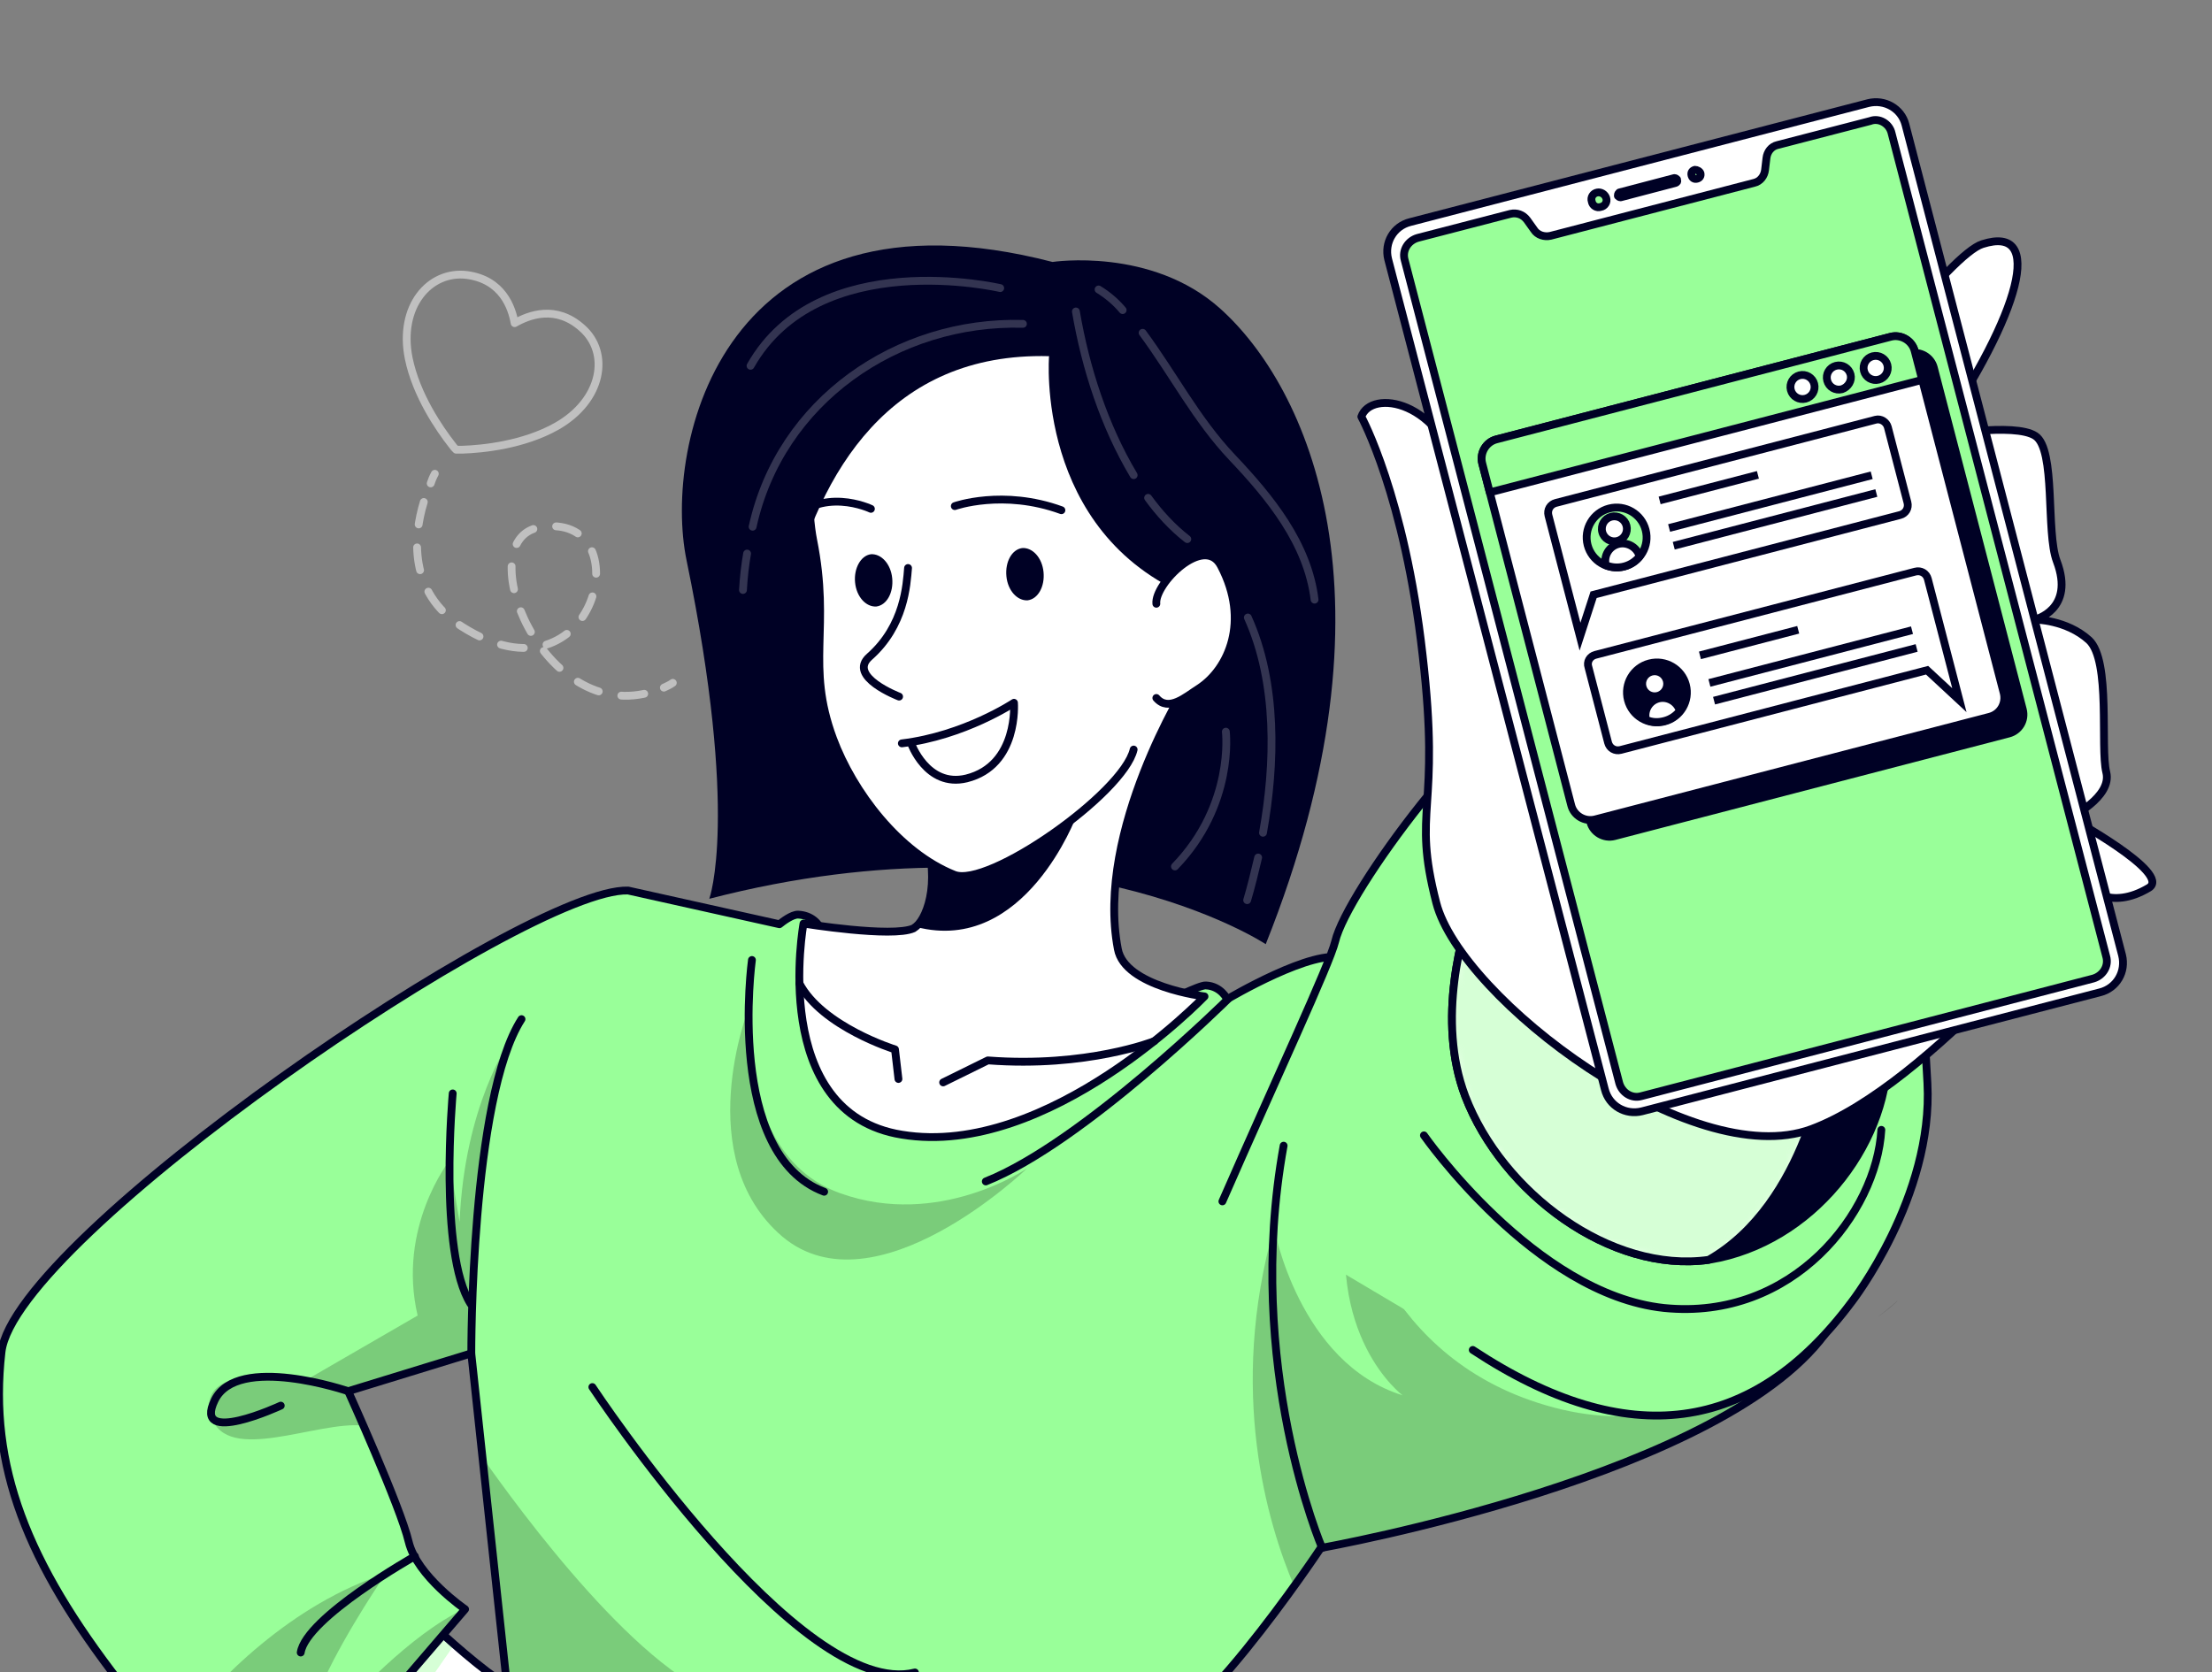
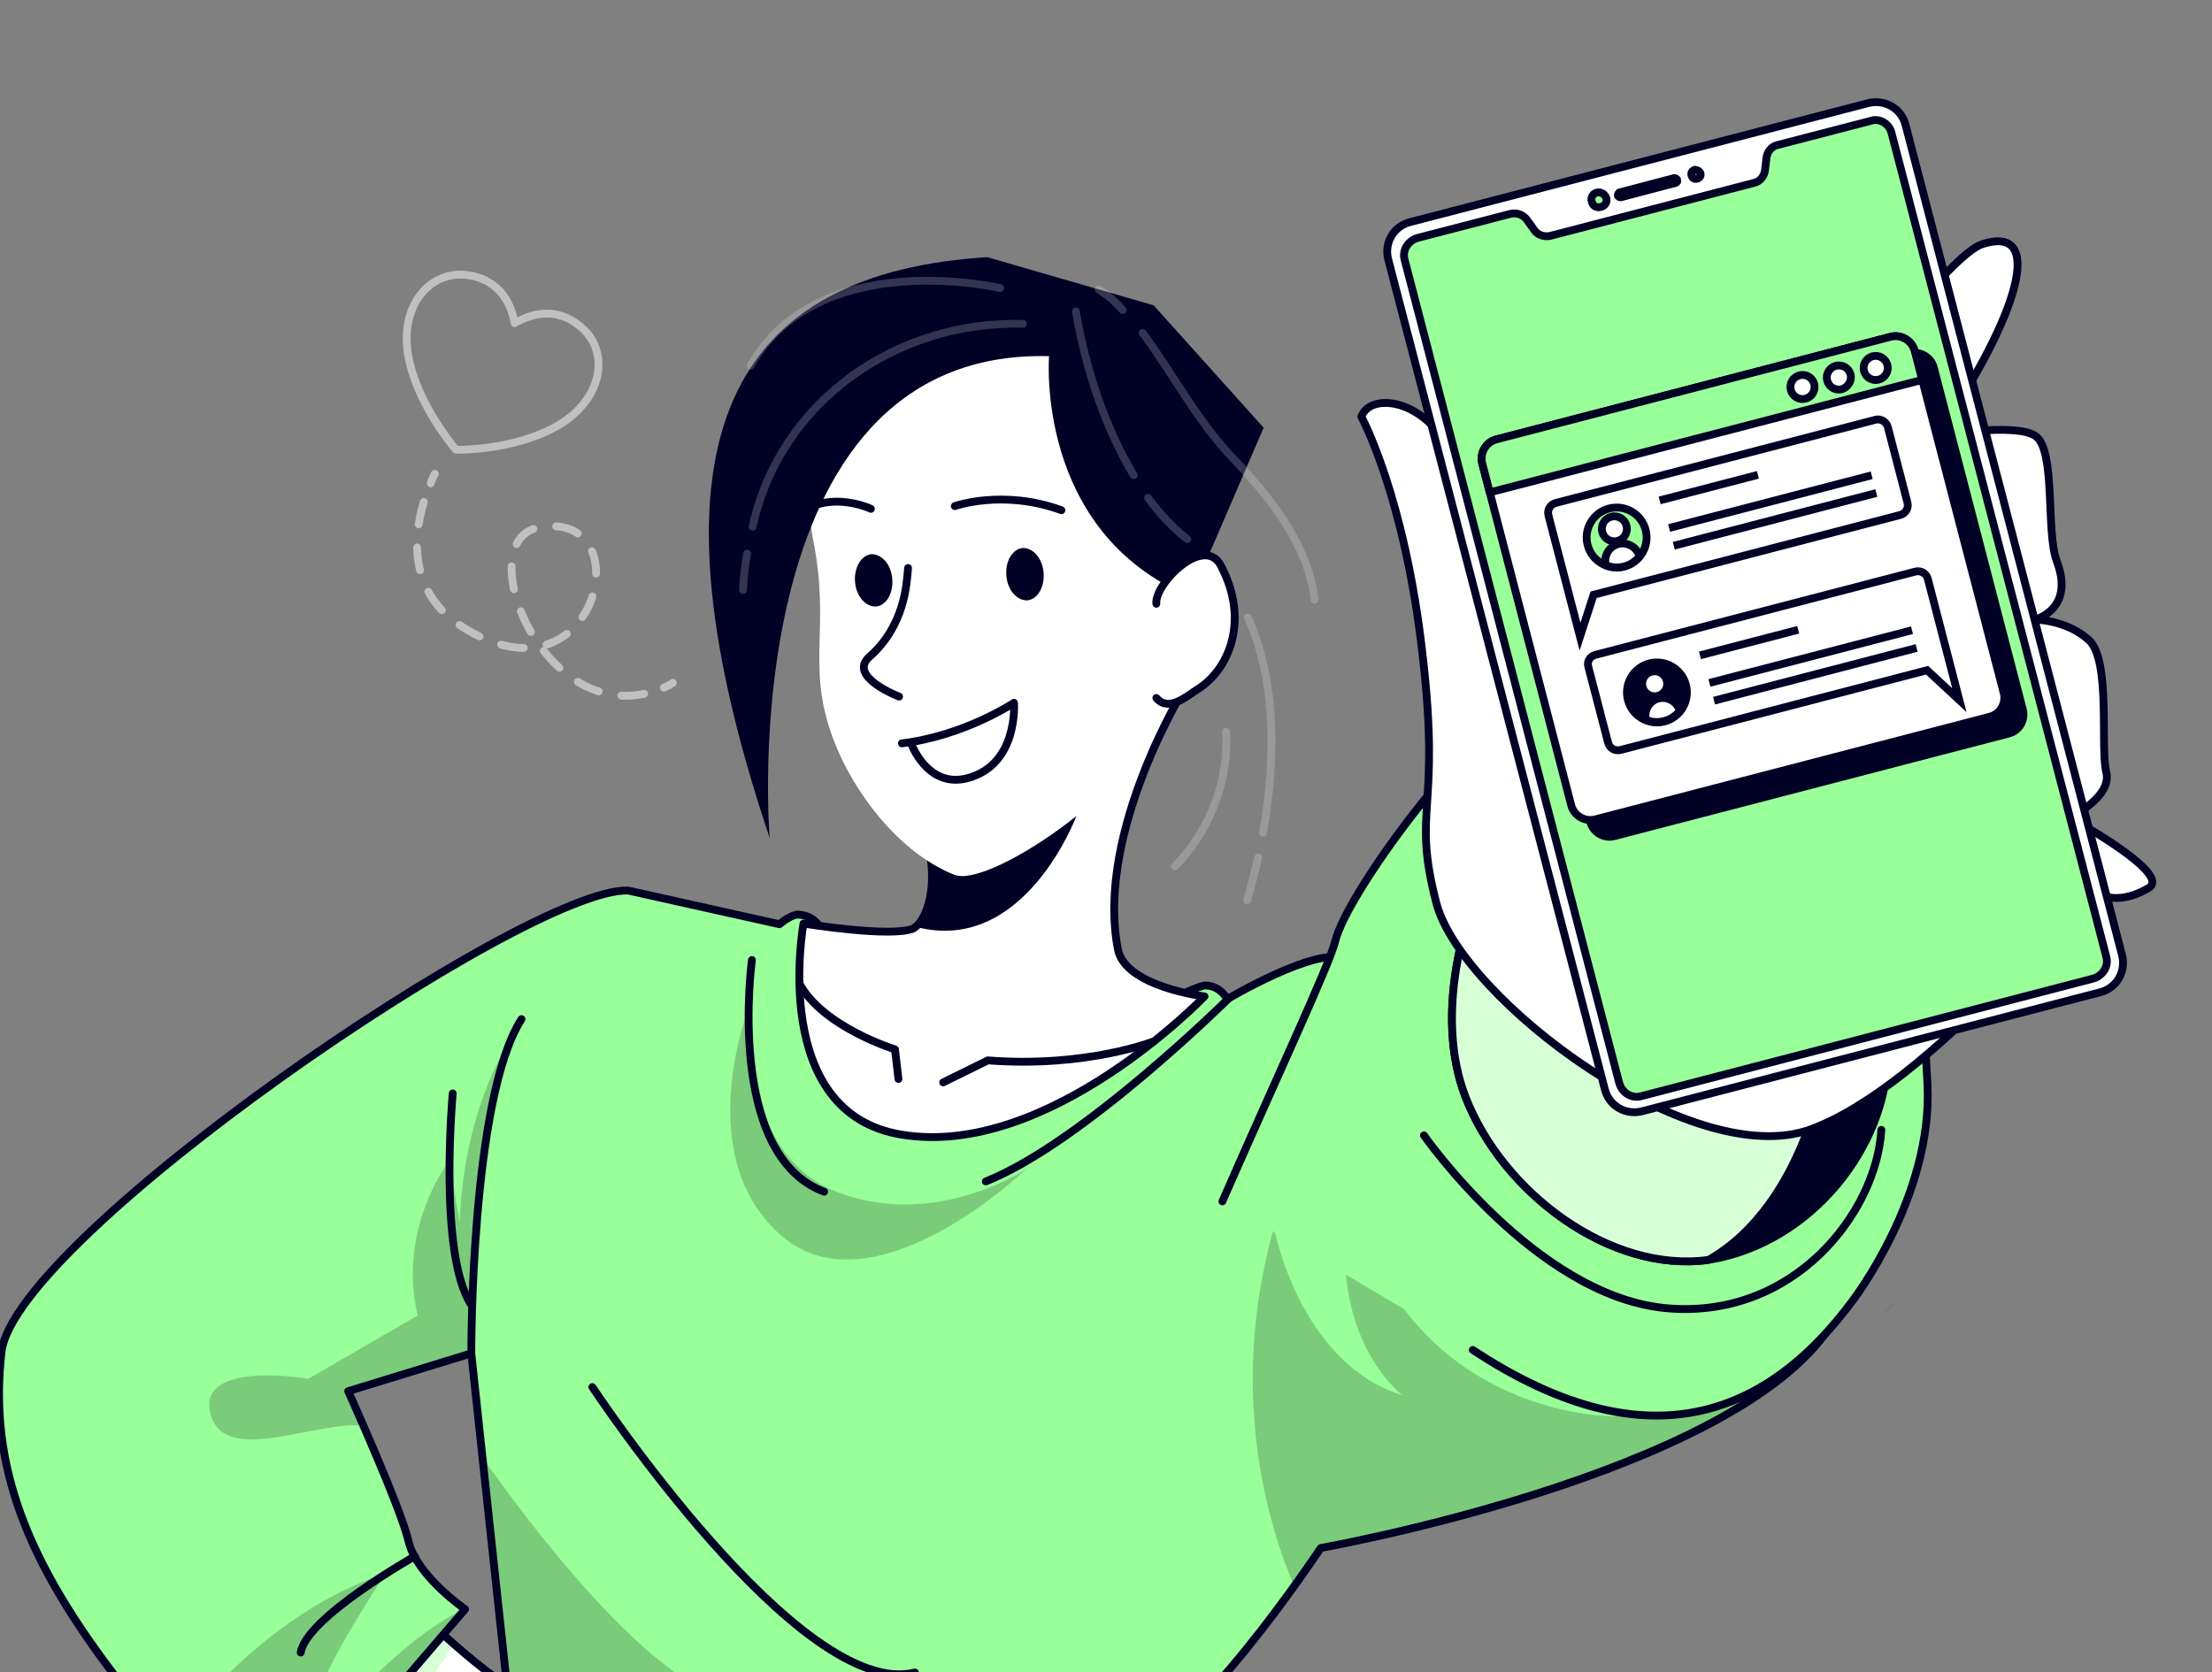
<svg xmlns="http://www.w3.org/2000/svg" width="283" height="214" viewBox="0 0 283 214" fill="none">
  <rect x="0" y="0" width="283" height="214" fill="#808080" stroke="none" />
  <g clip-path="url(#clip0_303_8758)">
    <path d="M74.464 41.968C71.12 38.976 67.688 40.296 65.84 41.352C65.488 39.328 64.256 35.808 59.768 35.192C54.928 34.576 50.968 39.24 52.288 45.84C53.256 50.592 56.248 54.904 57.832 56.928C58.008 57.192 58.184 57.368 58.36 57.544C58.624 57.544 58.888 57.544 59.152 57.544C61.792 57.456 66.984 56.928 71.208 54.552C77.104 51.208 78.072 45.136 74.464 41.968Z" stroke="white" stroke-opacity="0.5" stroke-miterlimit="10" stroke-linecap="round" stroke-linejoin="round" />
    <path d="M55.63 60.624C55.63 60.624 55.366 61.064 55.102 61.856" stroke="white" stroke-opacity="0.5" stroke-linecap="round" stroke-linejoin="round" />
    <path d="M54.221 64.232C52.901 68.544 52.197 75.76 59.061 80.16C76.397 91.248 82.293 65.112 69.005 67.488C59.941 69.072 69.445 93.096 83.701 88.432" stroke="white" stroke-opacity="0.5" stroke-linecap="round" stroke-linejoin="round" stroke-dasharray="2.95 2.95" />
    <path d="M84.934 87.992C85.286 87.816 85.726 87.64 86.078 87.376" stroke="white" stroke-opacity="0.5" stroke-linecap="round" stroke-linejoin="round" />
    <path d="M63.639 247.448C63.639 247.448 53.871 254.136 49.911 253.696C49.383 253.608 49.031 253.52 48.767 253.168C46.215 250.528 44.103 245.864 44.103 245.864C44.103 245.864 45.335 244.192 49.119 248.68L51.495 246.48L46.567 241.464C46.567 241.464 49.383 239.264 54.135 242.08C53.959 241.728 50.879 235.04 53.255 225.976L41.727 214.8L51.759 206L52.551 205.296C52.551 205.296 53.167 205.912 54.223 206.88C55.191 207.848 56.599 209.08 58.095 210.4C61.703 213.568 66.103 217 67.951 217C71.559 217 63.639 247.448 63.639 247.448Z" fill="white" />
    <mask id="mask0_303_8758" style="mask-type:luminance" maskUnits="userSpaceOnUse" x="41" y="205" width="28" height="49">
      <path d="M63.639 247.448C63.639 247.448 53.871 254.136 49.911 253.696C49.383 253.608 49.031 253.52 48.767 253.168C46.215 250.528 44.103 245.864 44.103 245.864C44.103 245.864 45.335 244.192 49.119 248.68L51.495 246.48L46.567 241.464C46.567 241.464 49.383 239.264 54.135 242.08C53.959 241.728 50.879 235.04 53.255 225.976L41.727 214.8L51.759 206L52.551 205.296C52.551 205.296 53.167 205.912 54.223 206.88C55.191 207.848 56.599 209.08 58.095 210.4C61.703 213.568 66.103 217 67.951 217C71.559 217 63.639 247.448 63.639 247.448Z" fill="white" />
    </mask>
    <g mask="url(#mask0_303_8758)">
      <path opacity="0.4" d="M55.981 243.048C55.981 243.048 50.437 248.768 49.821 253.608C49.293 253.52 48.941 253.432 48.677 253.08C46.125 250.44 44.013 245.776 44.013 245.776C44.013 245.776 45.245 244.104 49.029 248.592L51.405 246.392L46.477 241.376C46.477 241.376 49.293 239.176 54.045 241.992C53.869 241.64 50.789 234.952 53.165 225.888L41.637 214.712L51.757 206L54.221 206.968C55.189 207.936 56.597 209.168 58.093 210.488C55.893 213.656 51.317 220.256 51.317 220.256L55.365 225.712C55.365 225.624 52.989 239.352 55.981 243.048Z" fill="#99FF99" />
    </g>
    <path d="M63.639 247.448C63.639 247.448 53.871 254.136 49.911 253.696C49.383 253.608 49.031 253.52 48.767 253.168C46.215 250.528 44.103 245.864 44.103 245.864C44.103 245.864 45.335 244.192 49.119 248.68L51.495 246.48L46.567 241.464C46.567 241.464 49.383 239.264 54.135 242.08C53.959 241.728 50.879 235.04 53.255 225.976L41.727 214.8L51.759 206L52.551 205.296C52.551 205.296 53.167 205.912 54.223 206.88C55.191 207.848 56.599 209.08 58.095 210.4C61.703 213.568 66.103 217 67.951 217C71.559 217 63.639 247.448 63.639 247.448Z" stroke="#000125" stroke-miterlimit="10" stroke-linecap="round" stroke-linejoin="round" />
    <path d="M234.272 169.832C232.864 171.944 231.016 173.968 228.728 175.816C210.688 190.688 169.152 198.08 169.152 198.08C169.152 198.08 167.744 200.192 165.632 203.096C161.76 208.464 155.512 216.648 150.408 220.696C148.208 222.456 146.272 223.424 144.776 223.16L152.608 251.936L156.128 264.432C156.128 264.432 120.312 280.096 59.064 262.144C59.064 262.144 58.36 254.136 58.888 252.464C58.888 252.376 58.976 252.288 58.976 252.2C59.504 250.792 61.352 249.208 61.352 249.208C61.352 249.208 61 244.104 60.824 238.824C60.648 234.776 60.648 230.64 60.912 228.792C61.352 226.152 63.288 219.816 64.256 216.648C64.608 215.504 64.784 214.8 64.784 214.8L61.704 186.288L60.824 178.104C60.824 178.104 60.824 177.928 60.736 177.664C60.736 177.576 60.736 177.576 60.736 177.488L60.296 173.088L44.544 177.928C44.544 177.928 45.424 179.776 46.48 182.328C48.592 187.08 51.584 194.296 52.288 197.112C52.376 197.376 52.376 197.552 52.464 197.816C53.96 201.952 59.504 205.736 59.504 205.736L44.544 223.16L40.144 220.08C40.144 220.08 39.528 220.608 38.384 221.224C35.48 222.808 29.408 225.096 22.72 221.576C20.256 220.256 17.792 218.232 15.328 215.064C3.536 199.84 -1.48 187.432 0.192 172.824C1.864 158.216 67.336 113.336 80.36 113.776L99.72 118.088C100.16 117.736 101.304 116.856 102.096 116.856C105.616 117.032 105.704 121.08 105.704 121.08L149.088 128.12C149.088 128.12 153.576 125.832 154.368 125.92C156.304 126.008 157.096 127.68 157.096 127.68C157.096 127.68 168.36 120.992 171.968 122.488C183.936 127.768 242.984 156.544 234.272 169.832Z" fill="#99FF99" />
    <path opacity="0.2" d="M64.255 216.824C64.607 215.68 64.783 214.976 64.783 214.976L61.703 186.464C66.279 192.976 82.471 215.24 93.735 217.704C105.439 220.168 74.111 224.568 64.255 216.824Z" fill="black" />
    <path opacity="0.2" d="M228.728 175.816C210.688 190.688 169.152 198.08 169.152 198.08C169.152 198.08 167.744 200.192 165.632 203.096C162.112 194.912 157.096 177.928 162.992 157.072C162.992 157.072 166.16 174.408 179.448 178.544C179.448 178.544 169.24 170.976 172.848 152.76C172.848 152.76 176.28 174.232 198.896 180.128C209.808 183.032 220.544 179.864 228.728 175.816Z" fill="black" />
    <path opacity="0.2" d="M60.824 177.752L60.296 173.176L44.544 178.016C44.544 178.016 45.424 179.864 46.48 182.416C40.496 181.8 29.056 187.432 27.032 181.272C24.656 173.88 39.44 176.432 39.44 176.432L53.432 168.336C50.792 157.072 57.48 148.536 57.48 148.536L58.8 156.368C59.416 141.408 65.224 133.224 65.224 133.224C60.384 145.104 60.472 174.232 60.824 177.752Z" fill="black" />
    <path opacity="0.2" d="M59.503 205.824L44.543 223.248L40.143 220.168C40.143 220.168 39.527 220.696 38.383 221.312C35.479 222.896 29.407 225.184 22.719 221.664C27.559 214.976 37.503 205.12 49.383 201.336C49.383 201.336 44.455 208.464 41.463 214.888L44.543 217.88C44.631 217.88 52.287 209.168 59.503 205.824Z" fill="black" />
    <path opacity="0.2" d="M95.761 129.088C95.761 130.584 94.793 148.096 107.465 152.672C120.137 157.248 131.401 149.504 131.401 149.504C131.401 149.504 111.953 168.248 100.073 158.216C88.281 148.096 95.761 129.088 95.761 129.088Z" fill="black" />
    <path d="M58.976 262.32C58.976 262.32 58.272 254.312 58.8 252.64C59.24 251.232 61.264 249.384 61.264 249.384C61.264 249.384 60.208 233.192 60.912 228.968C61.528 225.36 64.784 214.976 64.784 214.976L60.296 173.176L44.544 178.016C44.544 178.016 51.232 192.8 52.288 197.288C53.344 201.688 59.504 205.912 59.504 205.912L44.544 223.336L40.144 220.256C40.144 220.256 27.12 230.464 15.328 215.24C3.536 200.016 -1.48 187.608 0.192 173C1.864 158.392 67.424 113.512 80.36 113.952L99.72 118.264C100.16 117.912 101.304 117.032 102.096 117.032C105.616 117.208 105.704 121.256 105.704 121.256L149 128.296C149 128.296 153.488 126.008 154.28 126.096C156.216 126.184 157.008 127.856 157.008 127.856C157.008 127.856 168.272 121.168 171.88 122.664C183.76 127.768 242.896 156.544 234.096 169.832C221.6 188.752 168.976 198.08 168.976 198.08C168.976 198.08 151.464 224.48 144.6 223.248L155.864 264.52" stroke="#000125" stroke-miterlimit="10" stroke-linecap="round" stroke-linejoin="round" />
    <path d="M188.423 172.736C208.311 185.848 224.327 183.472 236.911 166.576C236.911 166.576 247.383 153.112 246.591 138.592C245.887 124.072 242.367 76.64 197.135 88.784C189.655 90.808 172.319 114.04 170.823 120.464C170.119 123.368 163.167 138.24 156.391 153.728" fill="#99FF99" />
    <path d="M188.423 172.736C208.311 185.848 224.327 183.472 236.911 166.576C236.911 166.576 247.383 153.112 246.591 138.592C245.887 124.072 242.367 76.64 197.135 88.784C189.655 90.808 172.319 114.04 170.823 120.464C170.119 123.368 163.167 138.24 156.391 153.728" stroke="#000125" stroke-miterlimit="10" stroke-linecap="round" stroke-linejoin="round" />
-     <path d="M134.656 33.52C134.656 33.52 147.328 31.584 156.128 39.504C167.216 49.448 179.712 76.288 161.936 120.816C161.936 120.816 135.624 103.392 90.744 115.008C90.744 115.008 94.616 104.536 87.84 71.712C84.76 56.84 92.504 22.608 134.656 33.52Z" fill="#000125" />
    <path d="M115.383 145.192C134.127 148.272 154.103 127.504 154.103 127.504C154.103 127.504 143.895 126.272 143.015 121.432C140.111 106.296 151.815 87.64 151.815 87.64C151.815 87.64 106.319 88.96 114.239 99.256C115.911 101.456 117.055 103.48 117.847 105.416C120.575 112.192 118.727 117.296 117.231 118.528C117.143 118.616 116.967 118.704 116.879 118.792C114.151 120.024 102.799 118.176 102.799 118.176C102.799 118.176 98.311 142.464 115.383 145.192Z" fill="white" stroke="#000125" stroke-miterlimit="10" stroke-linecap="round" stroke-linejoin="round" />
    <path d="M147.68 133.224C147.68 133.224 139.056 136.656 126.384 135.688L120.664 138.504" stroke="#000125" stroke-miterlimit="10" stroke-linecap="round" stroke-linejoin="round" />
    <path d="M114.945 138.064L114.505 134.28C114.505 134.28 105.177 131.376 102.273 125.832" stroke="#000125" stroke-miterlimit="10" stroke-linecap="round" stroke-linejoin="round" />
    <path d="M117.23 118.616C131.134 122.224 137.734 104.36 137.734 104.36C137.734 104.36 126.558 101.016 117.846 105.416C120.662 112.28 118.726 117.384 117.23 118.616Z" fill="#000125" />
    <path d="M152.605 78.312C156.037 59.304 152.253 36.424 123.213 38.272C102.533 39.592 102.709 62.296 104.029 69.072C106.317 80.512 103.061 85 106.581 94.504C109.133 101.368 115.029 109.112 122.069 111.928C126.381 113.688 143.717 101.544 145.037 95.912" fill="white" />
-     <path d="M152.605 78.312C156.037 59.304 152.253 36.424 123.213 38.272C102.533 39.592 102.709 62.296 104.029 69.072C106.317 80.512 103.061 85 106.581 94.504C109.133 101.368 115.029 109.112 122.069 111.928C126.381 113.688 143.717 101.544 145.037 95.912" stroke="#000125" stroke-miterlimit="10" stroke-linecap="round" stroke-linejoin="round" />
    <path d="M116.174 72.68C115.998 74.792 115.734 80.072 111.246 84.032C108.342 86.584 115.03 89.136 115.03 89.136" stroke="#000125" stroke-miterlimit="10" stroke-linecap="round" stroke-linejoin="round" />
    <path d="M111.423 65.112C111.423 65.112 105 62.032 100.688 67.136" stroke="#000125" stroke-miterlimit="10" stroke-linecap="round" stroke-linejoin="round" />
    <path d="M122.156 64.76C122.156 64.76 128.316 62.56 135.796 65.288" stroke="#000125" stroke-miterlimit="10" stroke-linecap="round" stroke-linejoin="round" />
    <path d="M128.757 73.736C128.933 75.584 130.165 76.904 131.485 76.816C132.805 76.64 133.685 75.056 133.509 73.208C133.333 71.36 132.101 70.04 130.781 70.128C129.461 70.304 128.581 71.888 128.757 73.736Z" fill="#000125" />
    <path d="M115.383 95.12C123.391 94.152 129.727 89.928 129.727 89.928C129.727 89.928 130.343 97.936 123.655 99.608C118.551 100.84 116.527 95.032 116.527 95.032" stroke="#000125" stroke-miterlimit="10" stroke-linecap="round" stroke-linejoin="round" />
    <path d="M134.214 45.576C134.214 45.576 132.366 68.104 152.342 76.376L161.67 54.728L147.59 39.064L126.294 32.904C94.526 34.928 80.798 54.64 98.486 107.264C98.398 107.176 93.47 44.52 134.214 45.576Z" fill="#000125" />
    <path d="M147.941 77.256C147.677 74.704 154.102 68.28 156.214 72.416C159.91 79.456 157.182 85.616 153.398 88.08C151.726 89.136 149.525 91.16 147.941 89.312" fill="white" />
    <path d="M147.941 77.256C147.677 74.704 154.102 68.28 156.214 72.416C159.91 79.456 157.182 85.616 153.398 88.08C151.726 89.136 149.525 91.16 147.941 89.312" stroke="#000125" stroke-miterlimit="10" stroke-linecap="round" stroke-linejoin="round" />
    <path d="M109.397 74.528C109.573 76.376 110.805 77.696 112.125 77.608C113.445 77.432 114.325 75.848 114.149 74C113.973 72.152 112.741 70.832 111.421 70.92C110.101 71.096 109.221 72.768 109.397 74.528Z" fill="#000125" />
    <g opacity="0.2">
      <path d="M95.583 70.832C95.319 72.328 95.143 73.912 95.055 75.496" stroke="white" stroke-miterlimit="10" stroke-linecap="round" stroke-linejoin="round" />
      <path d="M130.873 41.44C114.769 41 99.809 51.296 96.289 67.4" stroke="white" stroke-miterlimit="10" stroke-linecap="round" stroke-linejoin="round" />
      <path d="M127.967 36.864C127.967 36.864 104.735 31.408 96.023 46.808" stroke="white" stroke-miterlimit="10" stroke-linecap="round" stroke-linejoin="round" />
      <path d="M146.887 63.704C148.295 65.64 149.967 67.488 151.903 68.984" stroke="white" stroke-miterlimit="10" stroke-linecap="round" stroke-linejoin="round" />
      <path d="M137.648 39.856C138.88 47.072 141.256 54.464 145.04 60.8" stroke="white" stroke-miterlimit="10" stroke-linecap="round" stroke-linejoin="round" />
      <path d="M160.967 109.728C160.527 111.576 160.087 113.424 159.559 115.184" stroke="white" stroke-miterlimit="10" stroke-linecap="round" stroke-linejoin="round" />
      <path d="M159.648 79.016C163.432 87.376 163.168 97.76 161.584 106.56" stroke="white" stroke-miterlimit="10" stroke-linecap="round" stroke-linejoin="round" />
      <path d="M156.832 93.624C156.832 93.624 157.976 102.952 150.32 110.872" stroke="white" stroke-miterlimit="10" stroke-linecap="round" stroke-linejoin="round" />
      <path d="M146.184 42.584C150.144 47.952 153.048 53.672 157.624 58.512C162.464 63.616 167.304 69.512 168.184 76.728" stroke="white" stroke-miterlimit="10" stroke-linecap="round" stroke-linejoin="round" />
      <path d="M140.551 37.04C141.695 37.744 142.751 38.624 143.631 39.68" stroke="white" stroke-miterlimit="10" stroke-linecap="round" stroke-linejoin="round" />
    </g>
    <path d="M220.017 160.944C219.577 161.032 219.049 161.12 218.609 161.208C206.113 162.968 192.209 152.672 187.457 140.264C183.761 130.496 187.017 119.32 188.777 114.568C189.305 113.072 189.745 112.192 189.745 112.192C197.225 101.456 240.961 122.488 241.489 134.016C241.929 145.544 232.777 158.128 220.017 160.944Z" fill="#000125" stroke="#000125" stroke-miterlimit="10" stroke-linecap="round" stroke-linejoin="round" />
    <path d="M233.657 135.6C233.657 135.6 231.193 153.992 218.609 161.208C206.113 162.968 192.209 152.672 187.457 140.264C183.761 130.496 187.017 119.32 188.777 114.568C203.473 106.12 233.657 135.6 233.657 135.6Z" fill="white" />
    <mask id="mask1_303_8758" style="mask-type:luminance" maskUnits="userSpaceOnUse" x="185" y="113" width="49" height="49">
      <path d="M233.657 135.6C233.657 135.6 231.193 153.992 218.609 161.208C206.113 162.968 192.209 152.672 187.457 140.264C183.761 130.496 187.017 119.32 188.777 114.568C203.473 106.12 233.657 135.6 233.657 135.6Z" fill="white" />
    </mask>
    <g mask="url(#mask1_303_8758)">
      <path opacity="0.4" d="M233.657 135.6C233.657 135.6 231.193 153.992 218.609 161.208C206.113 162.968 192.209 152.672 187.457 140.264C183.761 130.496 187.017 119.32 188.777 114.568C203.473 106.12 233.657 135.6 233.657 135.6Z" fill="#99FF99" />
    </g>
    <path d="M233.657 135.6C233.657 135.6 231.193 153.992 218.609 161.208C206.113 162.968 192.209 152.672 187.457 140.264C183.761 130.496 187.017 119.32 188.777 114.568C203.473 106.12 233.657 135.6 233.657 135.6Z" stroke="#000125" stroke-miterlimit="10" stroke-linecap="round" stroke-linejoin="round" />
    <path d="M182.176 145.28C182.176 145.28 196.344 165.608 212.888 167.368C229.432 169.04 240.08 155.136 240.696 144.576" stroke="#000125" stroke-miterlimit="10" stroke-linecap="round" stroke-linejoin="round" />
    <path d="M174.168 53.32C175.4 49.8 184.376 51.032 187.192 61.856C190.008 72.768 201.184 99.168 201.184 99.168C201.184 99.168 245.624 33.696 253.632 31.232C261.64 28.68 258.472 40.032 247.824 55.784C247.824 55.784 257.768 54.024 260.408 55.784C263.048 57.544 261.728 68.104 263.136 71.8C265.512 78.048 260.32 79.28 260.32 79.28C260.32 79.28 264.368 79.28 267.272 81.92C270.088 84.56 268.68 95.648 269.472 98.816C270.264 101.984 264.808 104.624 264.808 104.624C264.808 104.624 277.92 111.752 274.928 113.6C269.912 116.592 267.096 113.512 267.096 113.512C267.096 113.512 246.944 138.856 231.72 144.488C216.496 150.12 186.928 127.768 183.76 115.536C180.592 103.304 184.376 104.096 182 83.768C179.712 63.44 174.168 53.32 174.168 53.32Z" fill="white" stroke="#000125" stroke-miterlimit="10" stroke-linecap="round" stroke-linejoin="round" />
    <path d="M239.023 13.192L180.415 28.416C178.303 28.944 177.071 31.056 177.599 33.168L205.319 139.384C205.847 141.496 207.959 142.728 210.071 142.2L268.679 126.976C270.791 126.448 272.023 124.336 271.495 122.224L243.775 15.92C243.247 13.896 241.135 12.664 239.023 13.192Z" fill="white" stroke="#000125" stroke-miterlimit="10" stroke-linecap="round" stroke-linejoin="round" />
    <path d="M205.495 25.336C205.671 25.864 205.319 26.392 204.791 26.48C204.263 26.656 203.735 26.304 203.647 25.776C203.471 25.248 203.823 24.72 204.351 24.632C204.791 24.544 205.319 24.808 205.495 25.336Z" fill="#99FF99" stroke="#000125" stroke-miterlimit="10" stroke-linecap="round" stroke-linejoin="round" />
    <path d="M217.553 22.168C217.641 22.52 217.465 22.784 217.113 22.872C216.761 22.96 216.497 22.784 216.409 22.432C216.321 22.08 216.497 21.816 216.849 21.728C217.113 21.728 217.465 21.904 217.553 22.168Z" fill="#99FF99" stroke="#000125" stroke-miterlimit="10" stroke-linecap="round" stroke-linejoin="round" />
    <path d="M214.384 23.4L207.344 25.248C207.168 25.248 207.08 25.16 206.992 25.072V24.984C206.992 24.808 207.08 24.72 207.168 24.632L214.208 22.784C214.384 22.784 214.472 22.872 214.56 22.96V23.048C214.648 23.224 214.56 23.312 214.384 23.4Z" fill="#99FF99" stroke="#000125" stroke-miterlimit="10" stroke-linecap="round" stroke-linejoin="round" />
    <path d="M242.013 17.064L269.469 122.4C269.821 123.632 269.029 124.864 267.797 125.216L209.981 140.264C208.749 140.616 207.517 139.824 207.165 138.592L179.709 33.256C179.357 32.024 180.149 30.792 181.381 30.44L193.261 27.36C194.053 27.184 194.845 27.448 195.373 28.152L196.253 29.384C196.693 30.088 197.573 30.352 198.365 30.176L224.413 23.4C225.205 23.224 225.733 22.52 225.821 21.728L225.997 20.232C226.085 19.44 226.613 18.736 227.405 18.56L239.285 15.48C240.429 15.04 241.749 15.832 242.013 17.064Z" fill="#99FF99" stroke="#000125" stroke-miterlimit="10" stroke-linecap="round" stroke-linejoin="round" />
-     <path d="M169.153 198.08C169.153 198.08 159.121 174.76 164.225 146.6" stroke="#000125" stroke-miterlimit="10" stroke-linecap="round" stroke-linejoin="round" />
    <path d="M157.185 127.768C157.185 127.768 138.529 146.248 126.121 151.176" stroke="#000125" stroke-miterlimit="10" stroke-linecap="round" stroke-linejoin="round" />
    <path d="M96.201 122.84C96.201 122.84 92.769 147.744 105.441 152.496" stroke="#000125" stroke-miterlimit="10" stroke-linecap="round" stroke-linejoin="round" />
    <path d="M60.297 173.176C60.297 173.176 60.209 140.528 66.721 130.408" stroke="#000125" stroke-miterlimit="10" stroke-linecap="round" stroke-linejoin="round" />
    <path d="M57.919 139.912C57.919 139.912 56.071 160.24 60.207 166.84" stroke="#000125" stroke-miterlimit="10" stroke-linecap="round" stroke-linejoin="round" />
-     <path d="M44.543 178.016C44.543 178.016 30.375 173.176 27.471 179.16C24.567 185.144 35.919 179.864 35.919 179.864" stroke="#000125" stroke-miterlimit="10" stroke-linecap="round" stroke-linejoin="round" />
    <path d="M53.081 199.136C53.081 199.136 39.177 206.968 38.473 211.456" stroke="#000125" stroke-miterlimit="10" stroke-linecap="round" stroke-linejoin="round" />
    <path d="M75.785 177.488C75.785 177.488 102.361 217.704 117.057 214.008" stroke="#000125" stroke-miterlimit="10" stroke-linecap="round" stroke-linejoin="round" />
    <path opacity="0.2" d="M240.168 168.6C241.576 167.456 242.544 166.664 242.808 166.4C242.544 166.752 241.576 167.544 240.168 168.6Z" fill="black" />
    <path d="M256.993 93.862L206.541 106.992C205.212 107.338 203.816 106.519 203.47 105.189L192.083 61.438C191.737 60.109 192.557 58.713 193.886 58.367L244.338 45.237C245.667 44.891 247.063 45.71 247.409 47.039L258.796 90.791C259.156 92.175 258.322 93.516 256.993 93.862Z" fill="#000125" stroke="#000125" stroke-miterlimit="10" stroke-linecap="round" stroke-linejoin="round" />
    <path d="M254.544 91.72L204.092 104.85C202.762 105.196 201.366 104.377 201.021 103.048L189.634 59.297C189.288 57.968 190.108 56.572 191.437 56.226L241.889 43.095C243.218 42.749 244.614 43.569 244.96 44.898L256.346 88.649C256.692 89.978 255.928 91.36 254.544 91.72Z" fill="white" stroke="#000125" stroke-miterlimit="10" stroke-linecap="round" stroke-linejoin="round" />
    <path d="M245.926 48.608L244.96 44.898C244.614 43.569 243.218 42.749 241.889 43.095L191.437 56.226C190.108 56.572 189.288 57.968 189.634 59.297L190.6 63.007L245.926 48.608Z" fill="#99FF99" stroke="#000125" stroke-miterlimit="10" stroke-linecap="round" stroke-linejoin="round" />
    <path d="M231 51.014C231.826 50.8 232.321 49.956 232.106 49.13C231.891 48.304 231.048 47.809 230.222 48.024C229.396 48.239 228.901 49.083 229.116 49.908C229.331 50.734 230.174 51.229 231 51.014Z" fill="white" stroke="#000125" stroke-miterlimit="10" stroke-linecap="round" stroke-linejoin="round" />
    <path d="M236.759 47.919C236.542 47.088 235.705 46.597 234.874 46.813C234.043 47.029 233.552 47.867 233.768 48.697C233.984 49.528 234.822 50.02 235.653 49.804C236.469 49.532 236.96 48.694 236.759 47.919Z" fill="white" stroke="#000125" stroke-miterlimit="10" stroke-linecap="round" stroke-linejoin="round" />
    <path d="M240.36 48.578C241.185 48.364 241.681 47.52 241.466 46.694C241.251 45.868 240.407 45.373 239.581 45.588C238.755 45.803 238.26 46.647 238.475 47.472C238.69 48.298 239.534 48.793 240.36 48.578Z" fill="white" stroke="#000125" stroke-miterlimit="10" stroke-linecap="round" stroke-linejoin="round" />
    <path d="M239.978 53.704L199.051 64.355C198.331 64.542 197.921 65.24 198.109 65.96L200.948 76.87L202.145 81.467L203.883 76.106L243.093 65.902C243.813 65.715 244.223 65.017 244.036 64.297L241.528 54.66C241.355 53.996 240.642 53.531 239.978 53.704Z" stroke="#000125" stroke-miterlimit="10" />
    <path d="M204.113 83.794L245.04 73.143C245.759 72.956 246.457 73.365 246.645 74.085L249.484 84.995L250.68 89.592L246.549 85.759L207.339 95.964C206.619 96.151 205.921 95.741 205.734 95.021L203.226 85.385C202.983 84.68 203.393 83.982 204.113 83.794Z" stroke="#000125" stroke-miterlimit="10" />
    <path d="M207.794 72.488C209.844 71.954 211.072 69.861 210.539 67.811C210.006 65.762 207.912 64.533 205.863 65.067C203.814 65.6 202.585 67.694 203.118 69.743C203.651 71.792 205.745 73.021 207.794 72.488Z" fill="#99FF99" stroke="#000125" stroke-miterlimit="10" stroke-linecap="round" stroke-linejoin="round" />
    <path d="M206.944 69.22C207.8 68.997 208.314 68.122 208.091 67.266C207.868 66.41 206.993 65.896 206.137 66.119C205.28 66.342 204.767 67.217 204.99 68.073C205.212 68.93 206.087 69.443 206.944 69.22Z" fill="white" stroke="#000125" stroke-miterlimit="10" stroke-linecap="round" stroke-linejoin="round" />
    <path d="M207.796 72.488C208.627 72.271 209.275 71.807 209.769 71.206C209.466 70.043 208.21 69.305 207.047 69.608C205.884 69.91 205.132 71.111 205.449 72.33C206.173 72.614 206.965 72.704 207.796 72.488Z" fill="white" stroke="#000125" stroke-miterlimit="10" stroke-linecap="round" stroke-linejoin="round" />
    <path d="M212.332 64.033L224.904 60.761" stroke="#000125" stroke-miterlimit="10" />
    <path d="M213.543 67.561L239.461 60.815" stroke="#000125" stroke-miterlimit="10" />
    <path d="M214.137 69.831L240.055 63.086" stroke="#000125" stroke-miterlimit="10" />
    <path d="M212.951 92.314C215 91.781 216.229 89.687 215.695 87.638C215.162 85.588 213.068 84.359 211.019 84.893C208.97 85.426 207.741 87.52 208.274 89.569C208.808 91.618 210.901 92.847 212.951 92.314Z" fill="#000125" stroke="#000125" stroke-miterlimit="10" stroke-linecap="round" stroke-linejoin="round" />
    <path d="M212.1 89.046C212.956 88.823 213.47 87.949 213.247 87.092C213.024 86.236 212.149 85.722 211.293 85.945C210.436 86.168 209.923 87.043 210.146 87.899C210.369 88.756 211.244 89.269 212.1 89.046Z" fill="white" stroke="#000125" stroke-miterlimit="10" stroke-linecap="round" stroke-linejoin="round" />
    <path d="M212.937 92.258C213.767 92.042 214.415 91.578 214.909 90.976C214.607 89.813 213.35 89.076 212.187 89.378C211.024 89.681 210.272 90.882 210.589 92.1C211.328 92.44 212.106 92.474 212.937 92.258Z" fill="white" stroke="#000125" stroke-miterlimit="10" stroke-linecap="round" stroke-linejoin="round" />
    <path d="M217.488 83.859L230.06 80.587" stroke="#000125" stroke-miterlimit="10" />
    <path d="M218.699 87.387L244.618 80.641" stroke="#000125" stroke-miterlimit="10" />
    <path d="M219.293 89.657L245.211 82.912" stroke="#000125" stroke-miterlimit="10" />
  </g>
  <defs>
    <clipPath id="clip0_303_8758">
      <rect width="283" height="214" fill="white" />
    </clipPath>
  </defs>
</svg>